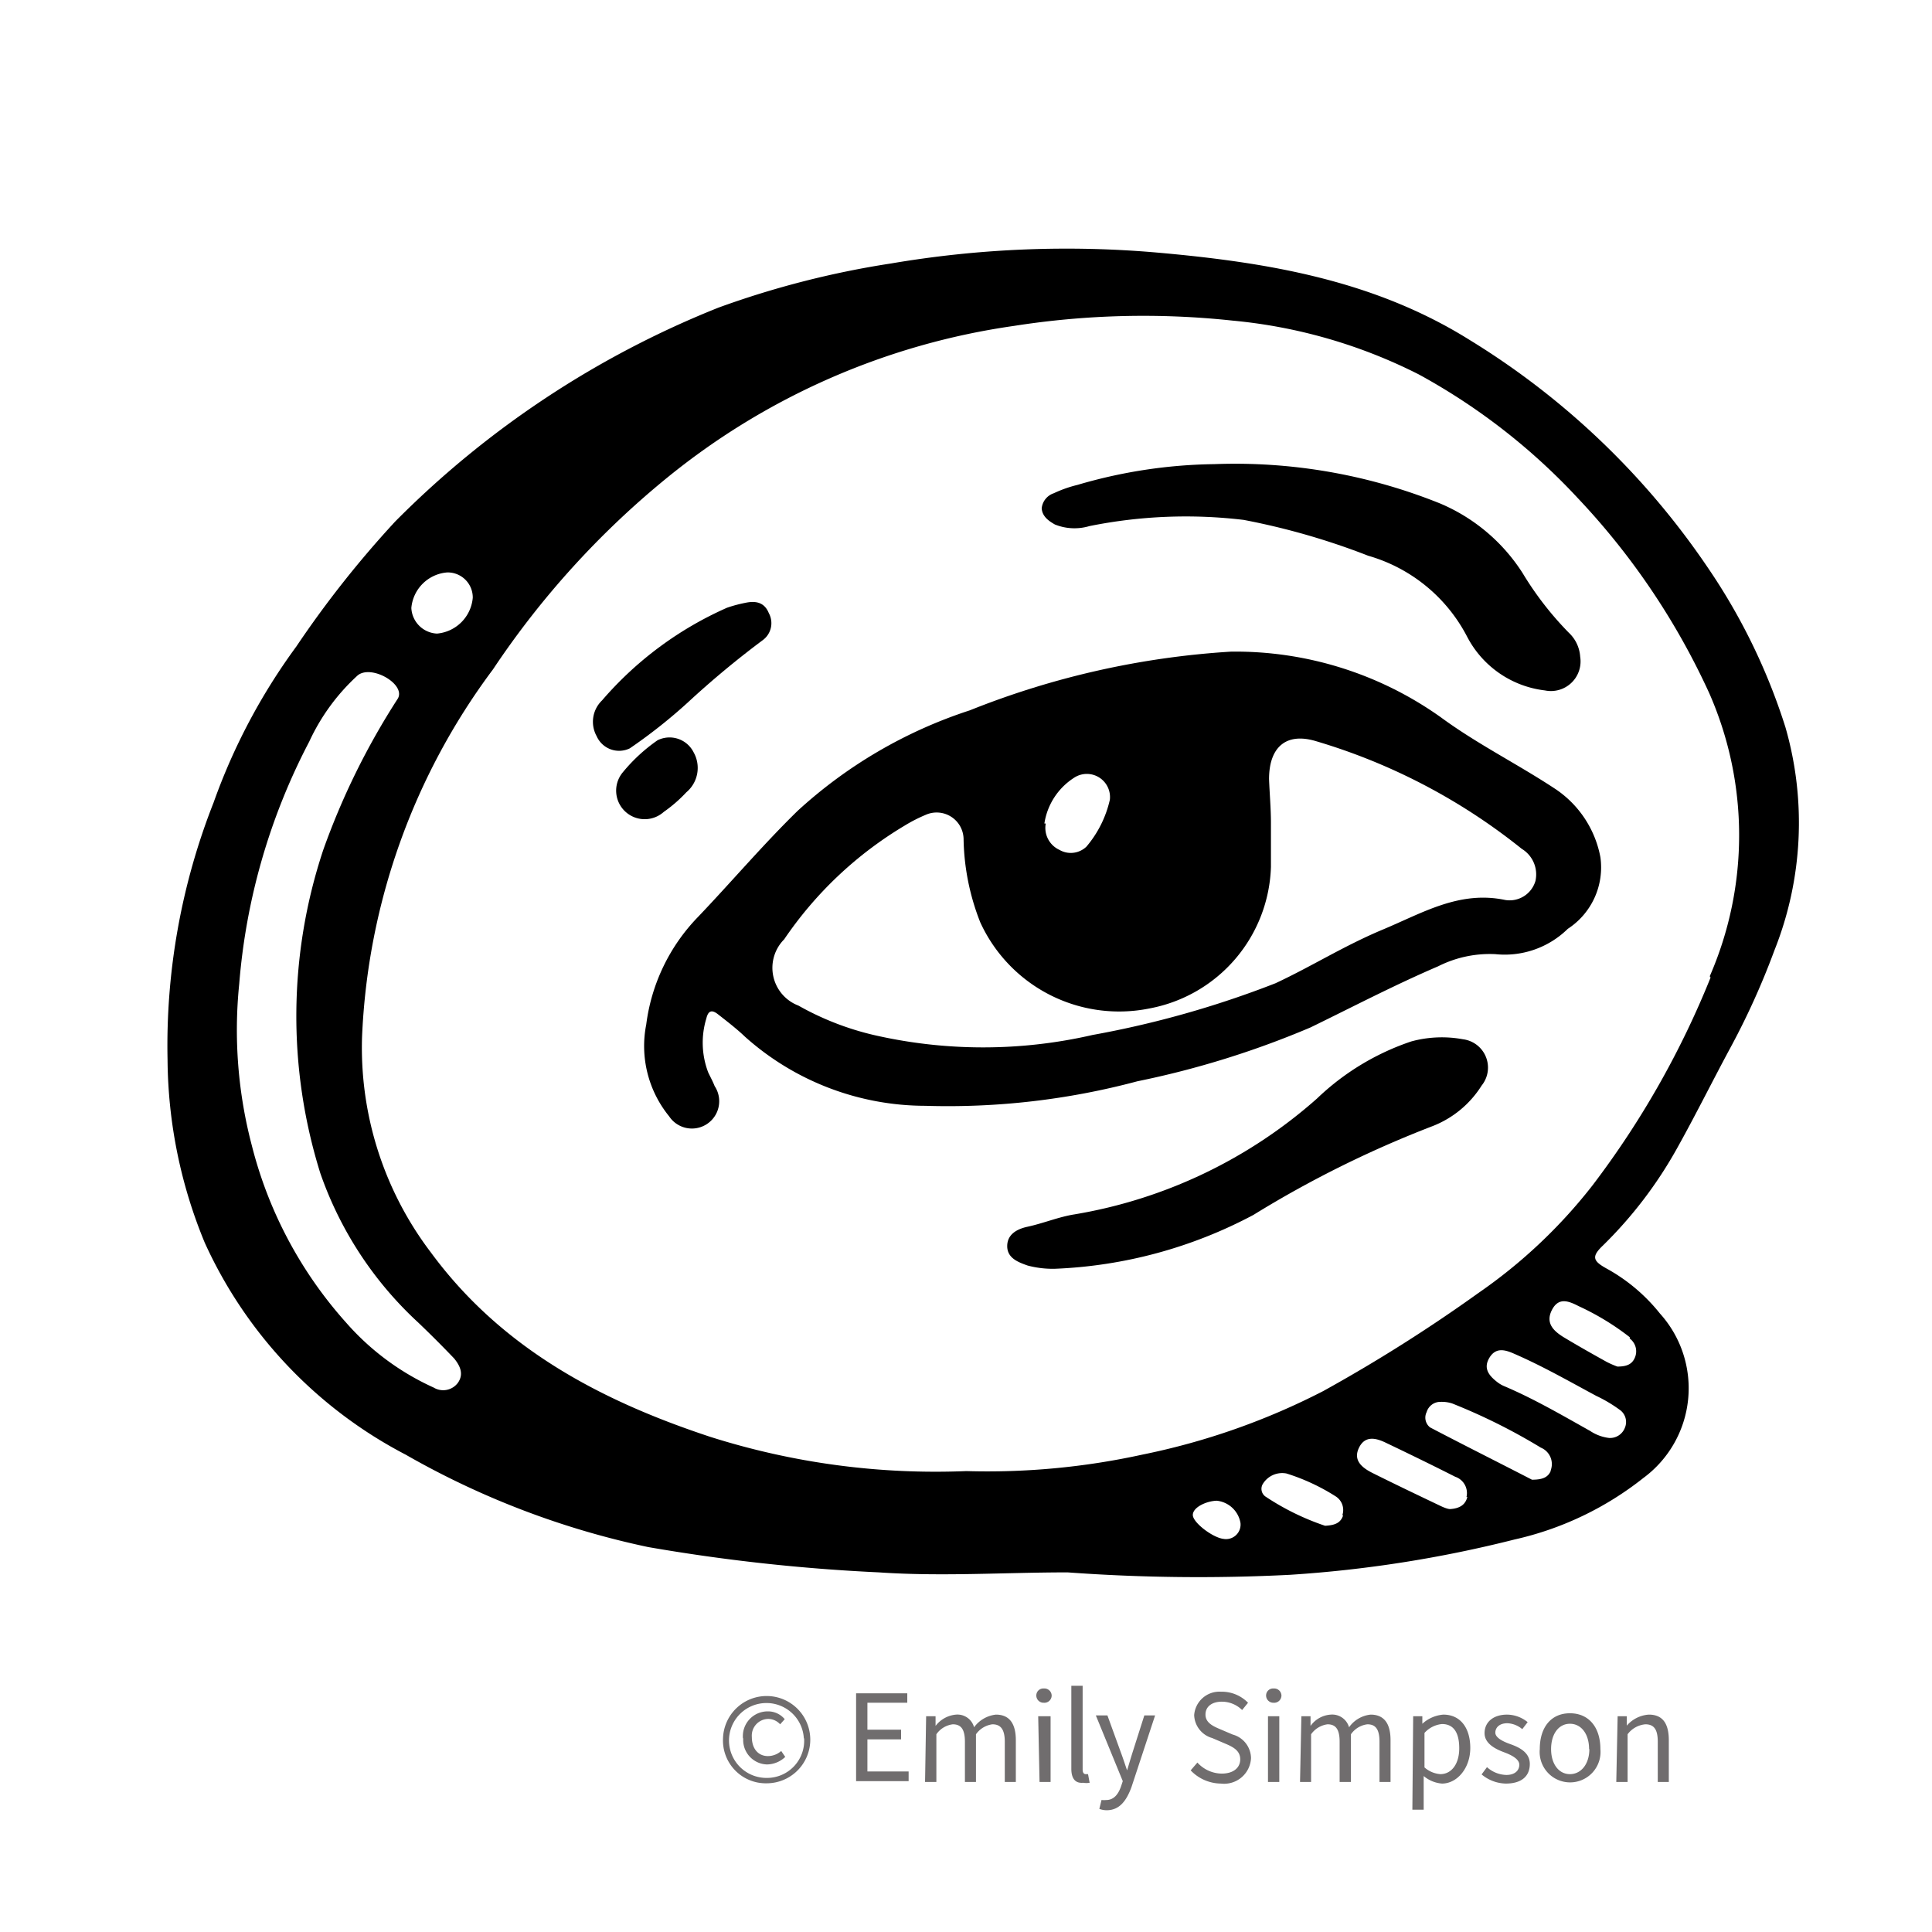
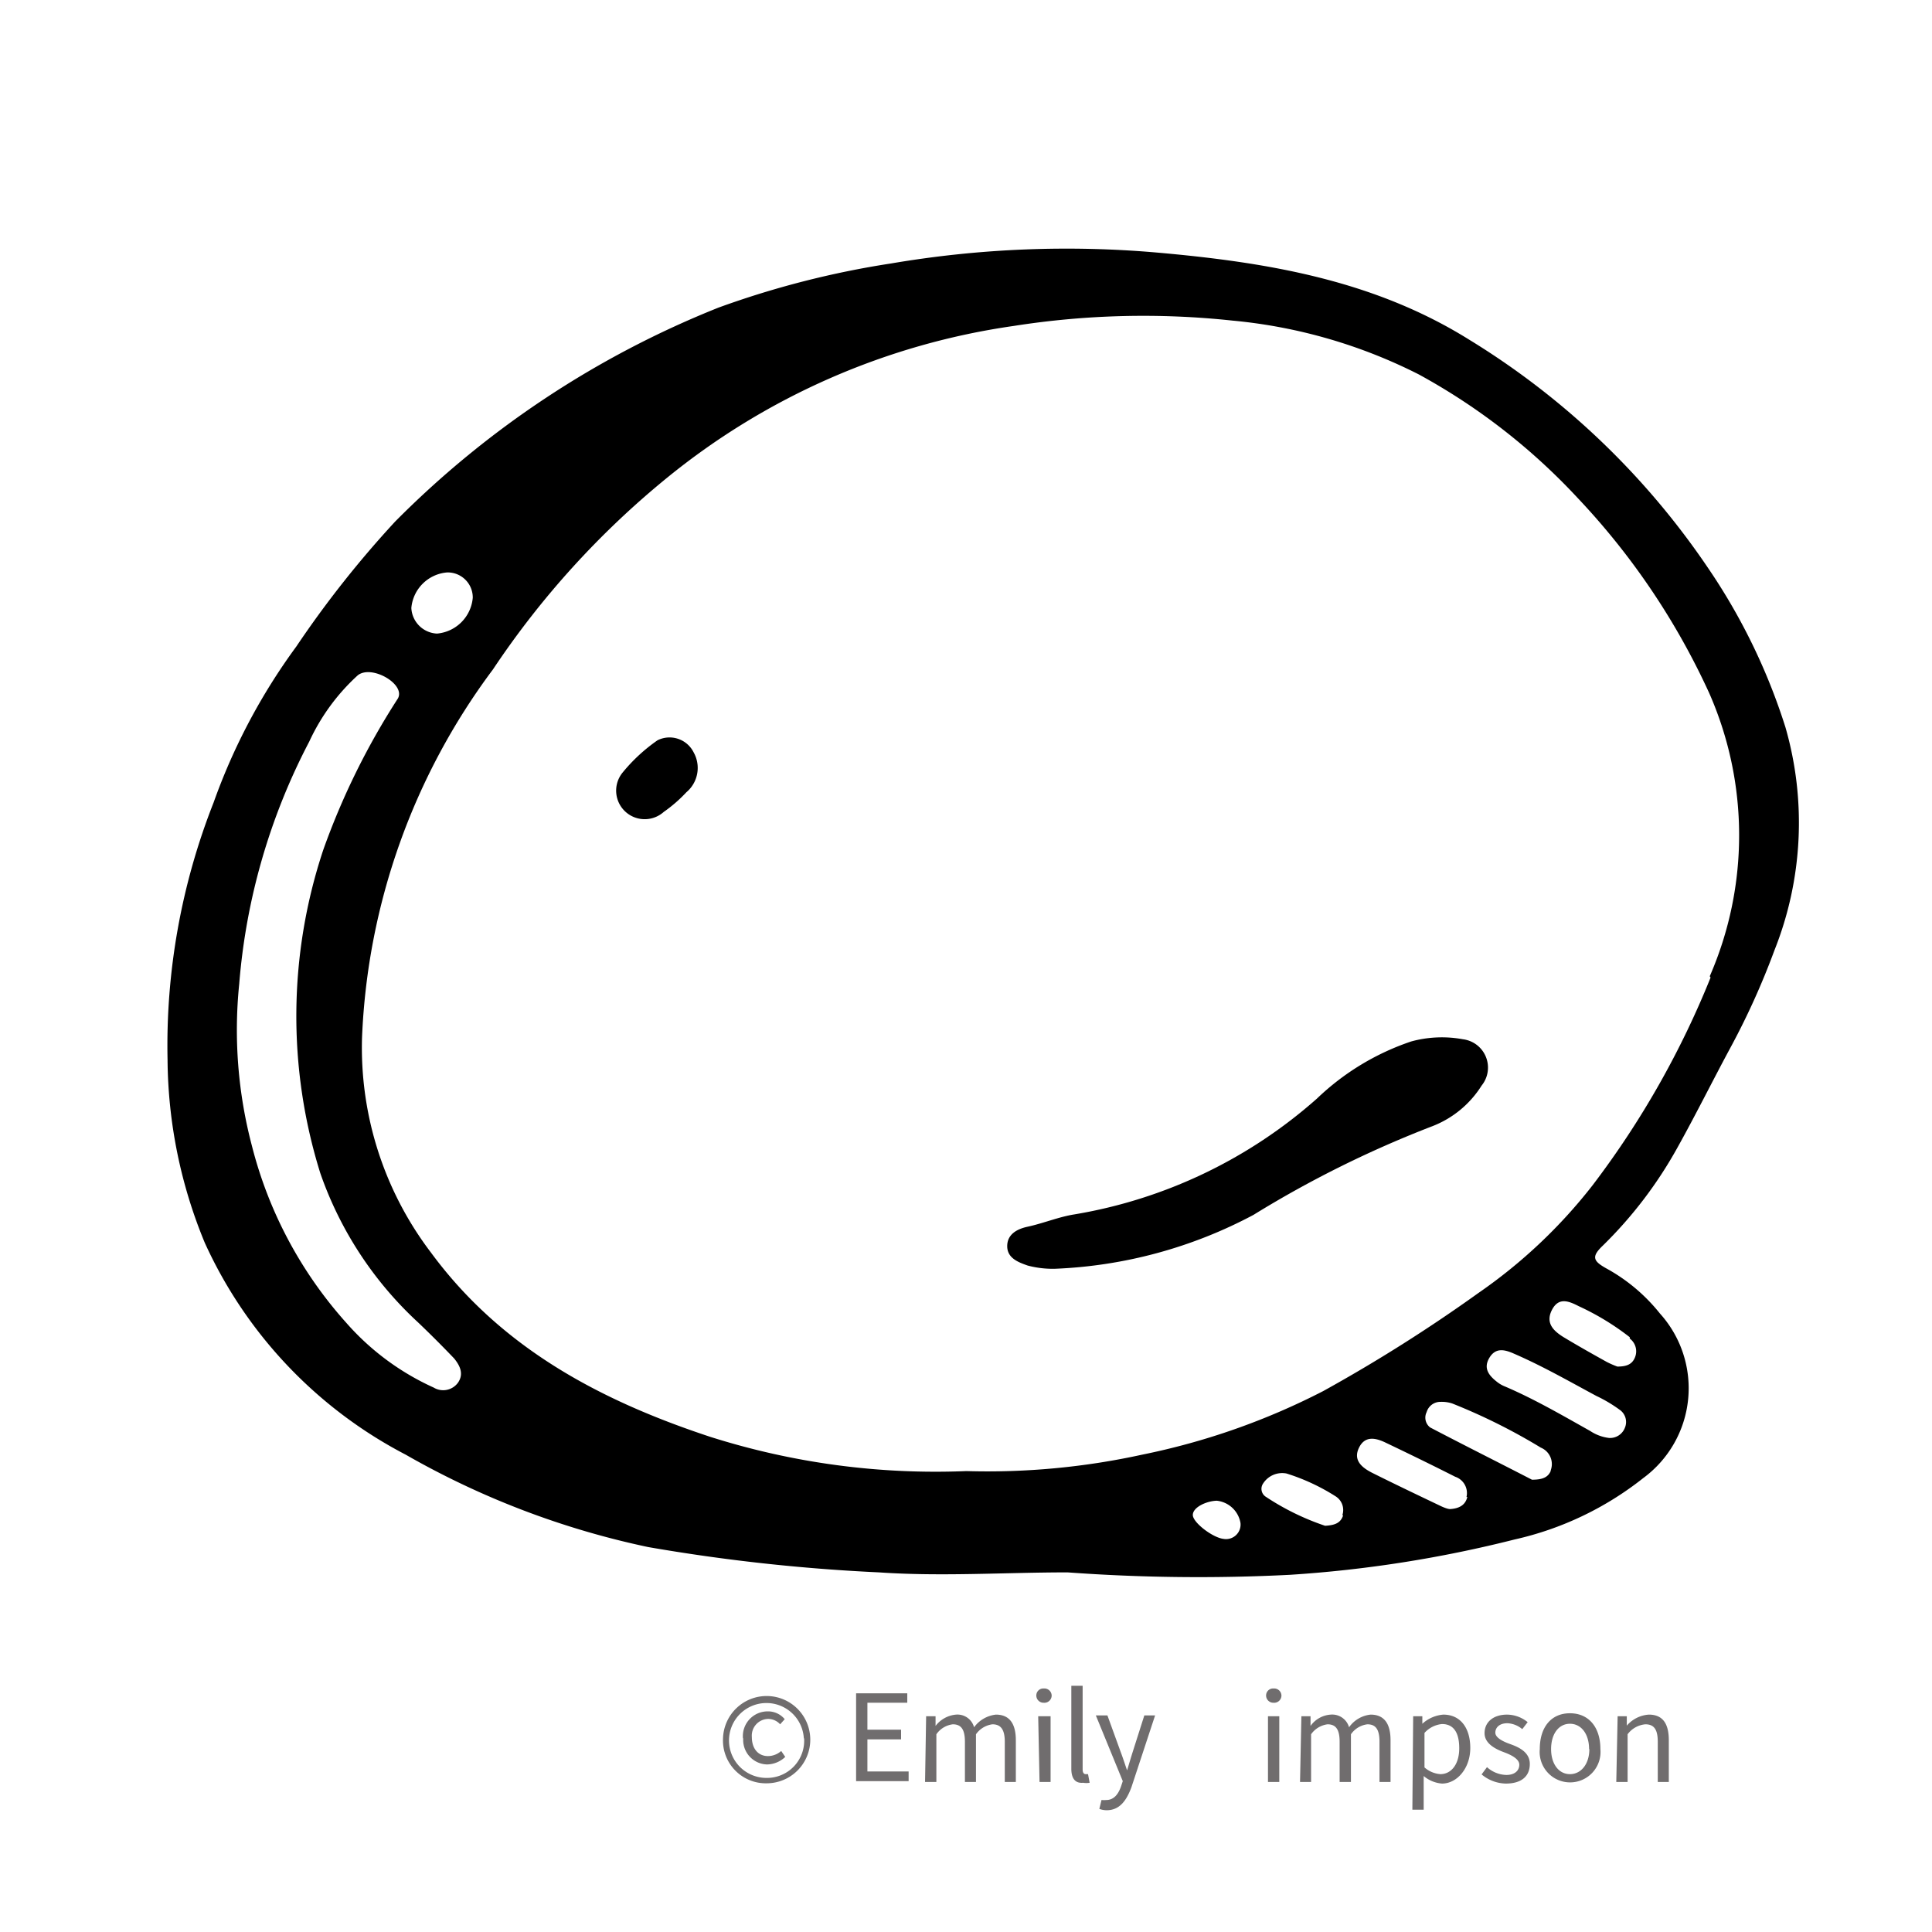
<svg xmlns="http://www.w3.org/2000/svg" viewBox="0 0 71.72 71.72">
  <defs>
    <style>.cls-1{opacity:0.65;}.cls-2{fill:#231f20;}</style>
  </defs>
  <g id="Layer_18" data-name="Layer 18">
    <path d="M66.28,27a22.54,22.54,0,0,0-2.89-5.94,28.89,28.89,0,0,0-8.85-8.45C51,10.4,47.05,9.74,43,9.38a38.81,38.81,0,0,0-9.92.4,33.69,33.69,0,0,0-6.41,1.64,35.34,35.34,0,0,0-12,7.94A38.47,38.47,0,0,0,11,24a22.53,22.53,0,0,0-3.07,5.79,24.6,24.6,0,0,0-1.71,9.55A18.07,18.07,0,0,0,7.6,46.13,16.61,16.61,0,0,0,15.06,54a31,31,0,0,0,9,3.43,68.68,68.68,0,0,0,8.57.94c2.33.16,4.68,0,7,0a66.94,66.94,0,0,0,8.26.09,45.87,45.87,0,0,0,8.33-1.31A11.88,11.88,0,0,0,61,54.87a4.14,4.14,0,0,0,.62-6.11,6.6,6.6,0,0,0-2-1.68c-.48-.27-.55-.43-.12-.84a15.78,15.78,0,0,0,2.76-3.62c.67-1.2,1.28-2.43,1.93-3.64a28,28,0,0,0,1.68-3.7A12.8,12.8,0,0,0,66.28,27ZM16.6,21.25a.93.93,0,0,1,.95.94,1.46,1.46,0,0,1-1.33,1.33,1,1,0,0,1-.95-.95A1.45,1.45,0,0,1,16.6,21.25ZM17,51.33a.68.68,0,0,1-.9.18,9.55,9.55,0,0,1-3.25-2.41,15.57,15.57,0,0,1-3.5-6.57,16.84,16.84,0,0,1-.47-6,23.38,23.38,0,0,1,2.6-9,7.67,7.67,0,0,1,1.8-2.46c.51-.41,1.79.33,1.49.86A27,27,0,0,0,12,31.55a19.55,19.55,0,0,0-.11,12,13.61,13.61,0,0,0,3.64,5.55c.45.43.9.88,1.33,1.33C17.07,50.69,17.23,51,17,51.33Zm28.47,5.8c-.39,0-1.19-.6-1.19-.89s.51-.52.89-.53a1,1,0,0,1,.88.83A.54.54,0,0,1,45.44,57.13Zm4.39-.88c-.09.29-.31.37-.67.39A9.37,9.37,0,0,1,47,55.57a.35.35,0,0,1-.11-.5.84.84,0,0,1,.87-.37,7.63,7.63,0,0,1,1.81.84A.6.6,0,0,1,49.83,56.25Zm4.61-.68c-.07.3-.3.43-.64.45-.08,0-.21-.05-.32-.1-.86-.41-1.72-.82-2.58-1.25-.37-.19-.71-.46-.48-.93s.65-.35,1-.18c.86.41,1.72.83,2.57,1.26A.64.64,0,0,1,54.44,55.57Zm3.11-1c-.1.28-.33.36-.71.36-1.2-.62-2.5-1.27-3.78-1.94a.46.46,0,0,1-.13-.57.53.53,0,0,1,.52-.38,1.24,1.24,0,0,1,.43.06,21.94,21.94,0,0,1,3.29,1.64A.66.66,0,0,1,57.55,54.62ZM60.32,53a.59.59,0,0,1-.59.38,1.61,1.61,0,0,1-.7-.26c-1-.56-2.06-1.18-3.16-1.65a1.17,1.17,0,0,1-.27-.15c-.3-.23-.55-.5-.32-.9s.56-.33.92-.17c1.06.46,2,1,3.06,1.57a5.27,5.27,0,0,1,.86.51A.55.55,0,0,1,60.32,53Zm.18-3.31a.59.59,0,0,1,.18.73c-.11.24-.32.31-.64.31a3.58,3.58,0,0,1-.39-.17c-.54-.3-1.09-.61-1.62-.93-.35-.22-.67-.51-.42-1s.63-.33,1-.14A9.59,9.59,0,0,1,60.5,49.64Zm3-13.4A33.17,33.17,0,0,1,59.12,44a19.18,19.18,0,0,1-4.24,4,58.21,58.21,0,0,1-5.76,3.64A25.86,25.86,0,0,1,42.4,54a26.86,26.86,0,0,1-6.53.61,27.65,27.65,0,0,1-9.5-1.27C22.31,52,18.62,50.06,16,46.5a12.56,12.56,0,0,1-2.56-8,24.49,24.49,0,0,1,4.86-13.65,32.23,32.23,0,0,1,6.47-7.12,26.24,26.24,0,0,1,12.86-5.63,31,31,0,0,1,8.11-.2,19.21,19.21,0,0,1,6.93,2,23.21,23.21,0,0,1,5.9,4.59,26.66,26.66,0,0,1,4.88,7.24A13.1,13.1,0,0,1,63.47,36.24Z" />
-     <path d="M57.77,29.31c-1.4-.93-2.92-1.68-4.28-2.68a13.15,13.15,0,0,0-7.79-2.44A31.2,31.2,0,0,0,36,26.37a17.44,17.44,0,0,0-6.39,3.73c-1.28,1.25-2.45,2.63-3.69,3.93a7,7,0,0,0-1.93,4,4.13,4.13,0,0,0,.85,3.41,1,1,0,0,0,1.69-1.12c-.07-.18-.16-.34-.24-.51a3.09,3.09,0,0,1-.07-2c.07-.29.2-.34.43-.16s.7.54,1,.83a10.06,10.06,0,0,0,6.7,2.57,27.25,27.25,0,0,0,7.87-.91,33.6,33.6,0,0,0,6.43-2c1.58-.77,3.13-1.58,4.74-2.27a4.25,4.25,0,0,1,2.12-.45,3.34,3.34,0,0,0,2.69-.94,2.72,2.72,0,0,0,1.21-2.66A3.91,3.91,0,0,0,57.77,29.31Zm-19,1.26a2.45,2.45,0,0,1,1.09-1.69.86.86,0,0,1,1.34.81,4.08,4.08,0,0,1-.87,1.74.84.84,0,0,1-1,.12A.9.9,0,0,1,38.82,30.57ZM57,32.7a1,1,0,0,1-1.12.71c-1.7-.36-3.07.48-4.53,1.09s-2.63,1.36-4,2a36.48,36.48,0,0,1-6.79,1.92,18.14,18.14,0,0,1-8.13,0,10.58,10.58,0,0,1-2.79-1.09,1.5,1.5,0,0,1-.53-2.46,14.19,14.19,0,0,1,4.47-4.22,5.74,5.74,0,0,1,.78-.4,1,1,0,0,1,1.41.88,8.79,8.79,0,0,0,.62,3.11,5.67,5.67,0,0,0,6.31,3.19,5.52,5.52,0,0,0,4.48-5.25c0-.54,0-1.09,0-1.63h0c0-.54-.05-1.09-.07-1.63,0-1.17.62-1.74,1.73-1.41a22.3,22.3,0,0,1,7.65,4A1.11,1.11,0,0,1,57,32.7Z" />
-     <path d="M39.16,19.47a1.94,1.94,0,0,0,1.28.06,18.08,18.08,0,0,1,5.73-.23,26.26,26.26,0,0,1,4.62,1.33,6,6,0,0,1,3.67,3,3.75,3.75,0,0,0,2.89,2,1.1,1.1,0,0,0,1.31-1.25,1.34,1.34,0,0,0-.42-.89,12,12,0,0,1-1.72-2.22,6.75,6.75,0,0,0-3.06-2.58,20.38,20.38,0,0,0-8.39-1.46A18.73,18.73,0,0,0,40,18a4.6,4.6,0,0,0-.88.31.66.66,0,0,0-.45.56C38.69,19.16,38.91,19.33,39.16,19.47Z" />
    <path d="M54.31,38.58a4.31,4.31,0,0,0-1.92.08,9.36,9.36,0,0,0-3.5,2.12,18.06,18.06,0,0,1-9,4.3c-.58.09-1.15.33-1.75.46-.37.08-.75.27-.75.72s.42.6.76.72a3.64,3.64,0,0,0,1,.12,17.12,17.12,0,0,0,7.38-2,40.06,40.06,0,0,1,6.66-3.3A3.76,3.76,0,0,0,55,40.3,1.06,1.06,0,0,0,54.31,38.58Z" />
-     <path d="M25.53,26.08a34.3,34.3,0,0,1,2.79-2.32.78.78,0,0,0,.22-1c-.17-.42-.51-.46-.88-.38a5.09,5.09,0,0,0-.67.18A13.1,13.1,0,0,0,22.35,26a1.1,1.1,0,0,0-.2,1.33.91.91,0,0,0,1.23.45A19.63,19.63,0,0,0,25.53,26.08Z" />
    <path d="M24.64,30.14a5.3,5.3,0,0,0,.84-.73,1.18,1.18,0,0,0,.27-1.48,1,1,0,0,0-1.34-.45,6.34,6.34,0,0,0-1.29,1.19,1.06,1.06,0,0,0,1.52,1.47Z" />
  </g>
  <g id="Layer_19" data-name="Layer 19">
    <g class="cls-1">
      <path class="cls-2" d="M26.84,64.53a1.62,1.62,0,1,1,1.62,1.67A1.59,1.59,0,0,1,26.84,64.53Zm3,0A1.39,1.39,0,1,0,28.46,66,1.38,1.38,0,0,0,29.85,64.53Zm-2.26,0a.92.92,0,0,1,.93-1,.8.8,0,0,1,.62.29l-.17.19a.6.6,0,0,0-.44-.2.62.62,0,0,0-.61.67c0,.44.24.71.6.71A.75.75,0,0,0,29,65l.15.22a1,1,0,0,1-.68.28A.91.91,0,0,1,27.59,64.53Z" />
      <path class="cls-2" d="M31.78,62.86h1.9v.35H32.2v1h1.25v.36H32.2v1.19h1.53v.36H31.78Z" />
      <path class="cls-2" d="M34.38,63.71h.35l0,.36h0a1.07,1.07,0,0,1,.76-.42.64.64,0,0,1,.67.47,1.16,1.16,0,0,1,.81-.47c.5,0,.74.33.74.95v1.55h-.41V64.66c0-.46-.15-.65-.46-.65a.89.89,0,0,0-.61.37v1.77h-.41V64.66c0-.46-.14-.65-.45-.65a.87.87,0,0,0-.61.37v1.77h-.42Z" />
      <path class="cls-2" d="M38.47,62.94a.26.26,0,0,1,.28-.26.27.27,0,0,1,.29.26.27.27,0,0,1-.29.27A.27.27,0,0,1,38.47,62.94Zm.07.77H39v2.44h-.41Z" />
      <path class="cls-2" d="M39.77,65.66V62.58h.42v3.11c0,.12.05.17.11.17h.09l.06.32a.7.7,0,0,1-.24,0C39.9,66.21,39.77,66,39.77,65.66Z" />
      <path class="cls-2" d="M40.81,67.15l.08-.33a1,1,0,0,0,.18,0c.28,0,.45-.22.55-.52l.06-.18-1-2.44h.43l.49,1.35c.08.21.16.46.24.69h0c.07-.23.14-.47.21-.69l.43-1.35h.4L42,66.35c-.18.48-.43.85-.92.85A.78.78,0,0,1,40.81,67.15Z" />
-       <path class="cls-2" d="M44.2,65.72l.25-.29a1.24,1.24,0,0,0,.9.41c.44,0,.69-.22.69-.53s-.24-.45-.55-.58L45,64.52a.92.92,0,0,1-.67-.85.94.94,0,0,1,1-.87,1.36,1.36,0,0,1,1,.41l-.22.27a1.07,1.07,0,0,0-.75-.31c-.37,0-.61.18-.61.48s.28.43.54.54l.47.2a.92.92,0,0,1,.68.88,1,1,0,0,1-1.12.94A1.57,1.57,0,0,1,44.2,65.72Z" />
      <path class="cls-2" d="M47,62.94a.26.26,0,0,1,.28-.26.27.27,0,0,1,.29.26.27.27,0,0,1-.29.27A.27.27,0,0,1,47,62.94Zm.07.77h.42v2.44h-.42Z" />
      <path class="cls-2" d="M48.31,63.71h.34l0,.36h0a1,1,0,0,1,.75-.42.65.65,0,0,1,.68.47,1.12,1.12,0,0,1,.8-.47c.5,0,.74.33.74.95v1.55h-.41V64.66c0-.46-.14-.65-.45-.65a.87.87,0,0,0-.61.37v1.77h-.42V64.66c0-.46-.14-.65-.45-.65a.89.89,0,0,0-.61.37v1.77h-.41Z" />
      <path class="cls-2" d="M52.46,63.71h.34l0,.28h0a1.31,1.31,0,0,1,.78-.34c.63,0,1,.49,1,1.24s-.49,1.32-1.05,1.32a1.2,1.2,0,0,1-.68-.28l0,.42v.83h-.42Zm1.71,1.19c0-.54-.18-.9-.64-.9a1,1,0,0,0-.65.33v1.28a1,1,0,0,0,.59.25C53.87,65.86,54.17,65.5,54.17,64.9Z" />
      <path class="cls-2" d="M55,65.87l.2-.27a1.11,1.11,0,0,0,.72.29c.32,0,.48-.17.48-.38s-.29-.36-.56-.46-.73-.3-.73-.71.32-.69.84-.69a1.23,1.23,0,0,1,.76.28l-.2.26a.92.92,0,0,0-.55-.22c-.31,0-.45.17-.45.35s.26.32.54.42.74.28.74.74-.31.73-.89.73A1.44,1.44,0,0,1,55,65.87Z" />
      <path class="cls-2" d="M57.16,64.93c0-.81.42-1.33,1.12-1.33s1.13.52,1.13,1.33a1.13,1.13,0,1,1-2.25,0Zm1.83,0c0-.56-.29-.94-.71-.94s-.7.38-.7.94.29.93.7.93S59,65.49,59,64.93Z" />
      <path class="cls-2" d="M60.05,63.71h.34l0,.35h0a1.18,1.18,0,0,1,.82-.41c.51,0,.74.33.74.95v1.55h-.41V64.66c0-.46-.14-.65-.46-.65a.92.92,0,0,0-.66.37v1.77h-.42Z" />
    </g>
  </g>
</svg>